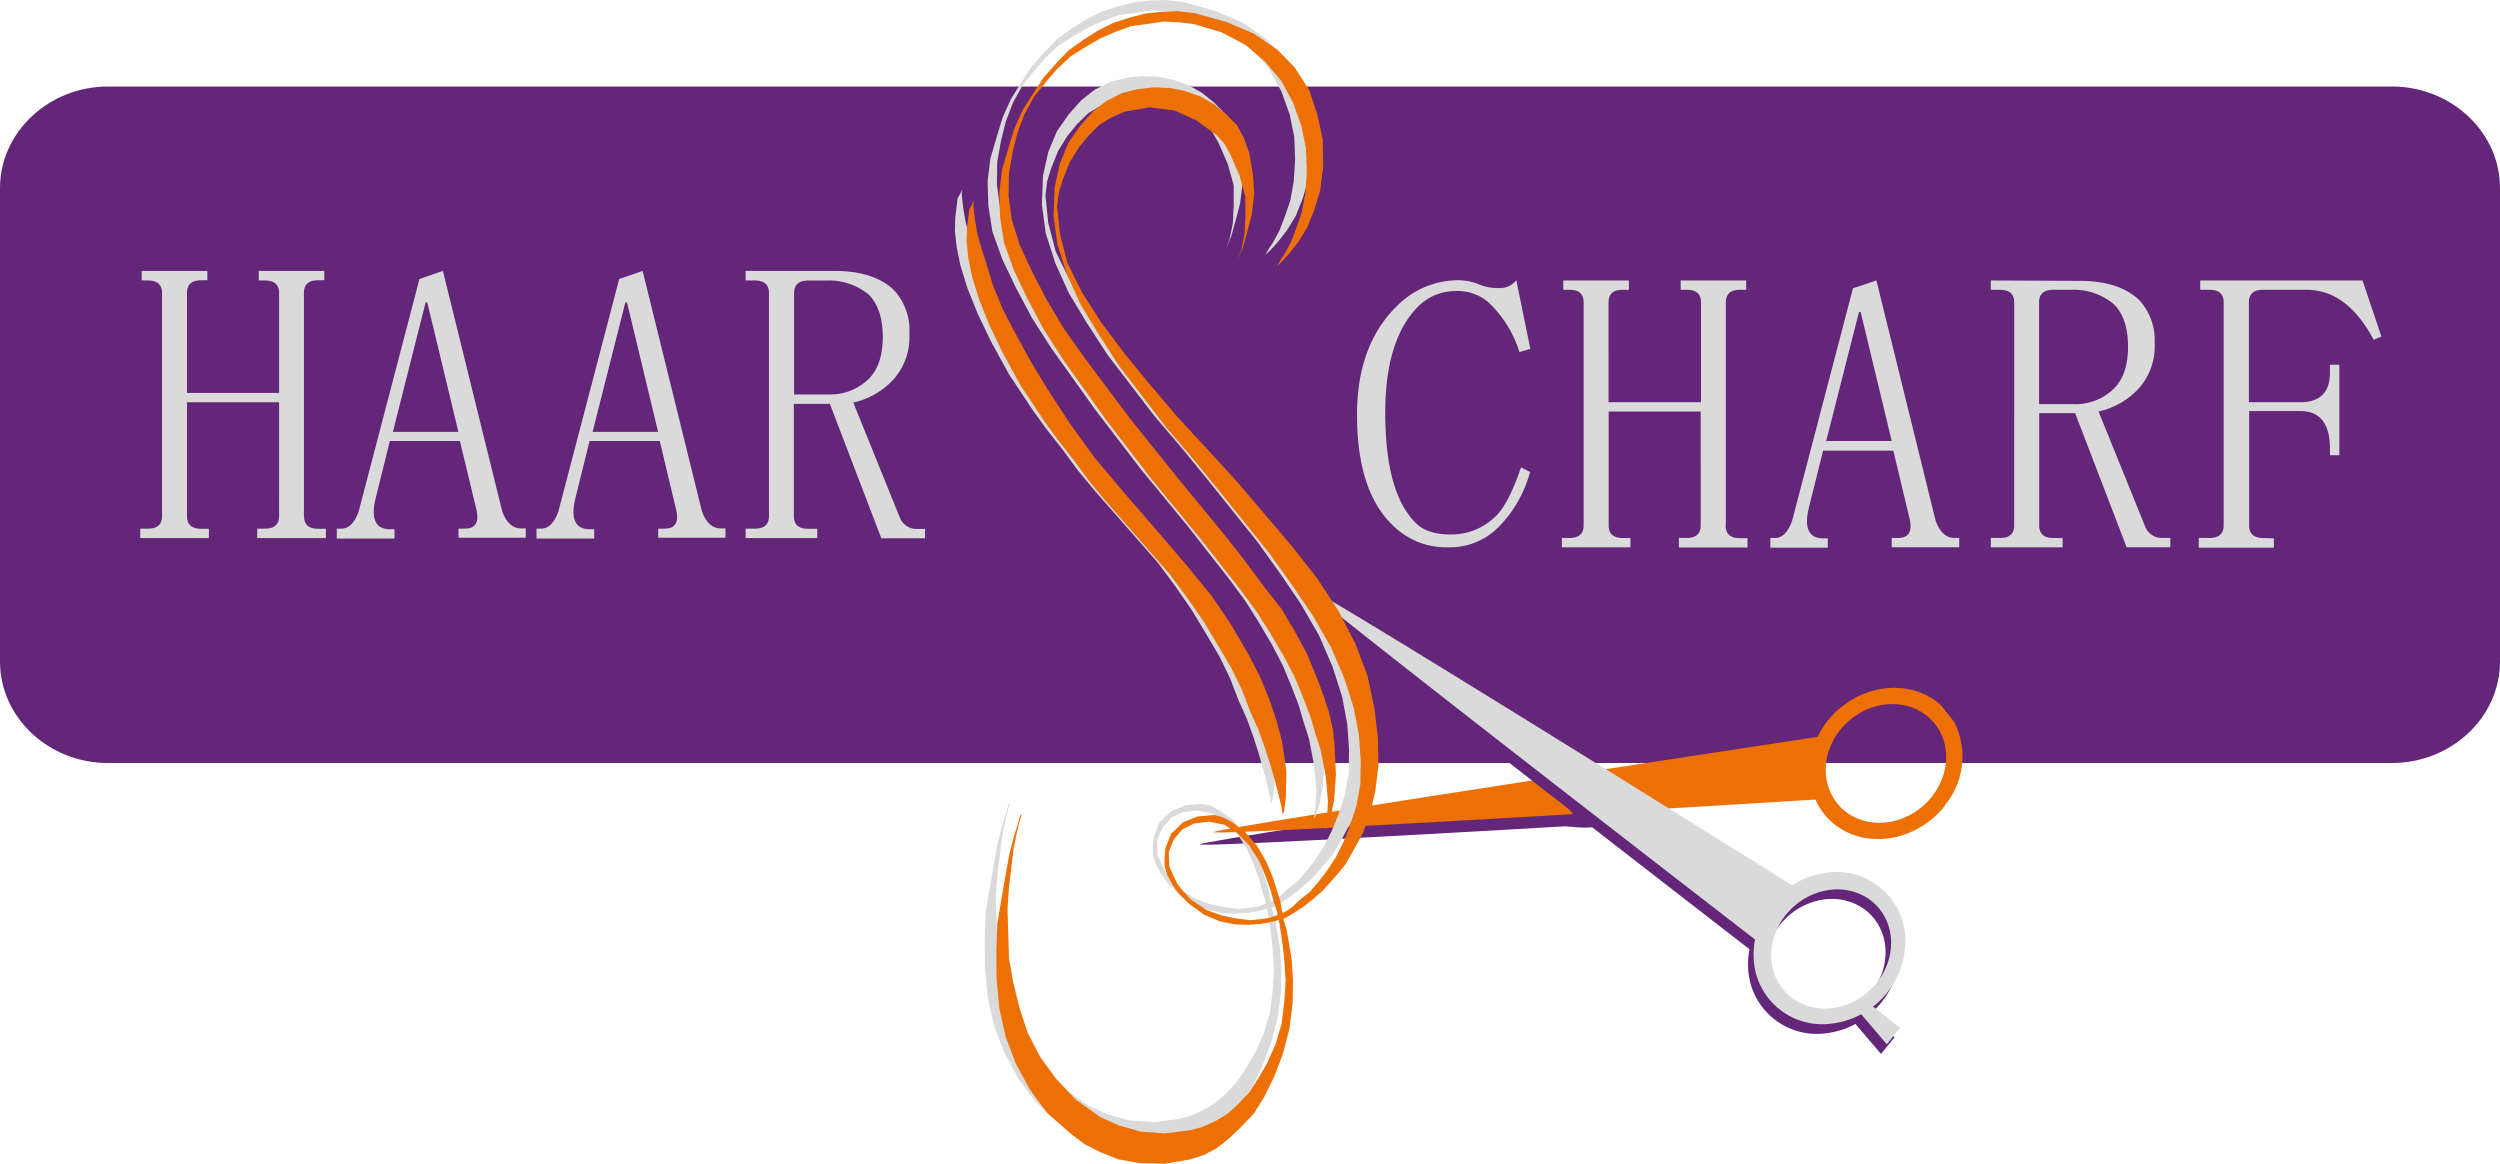
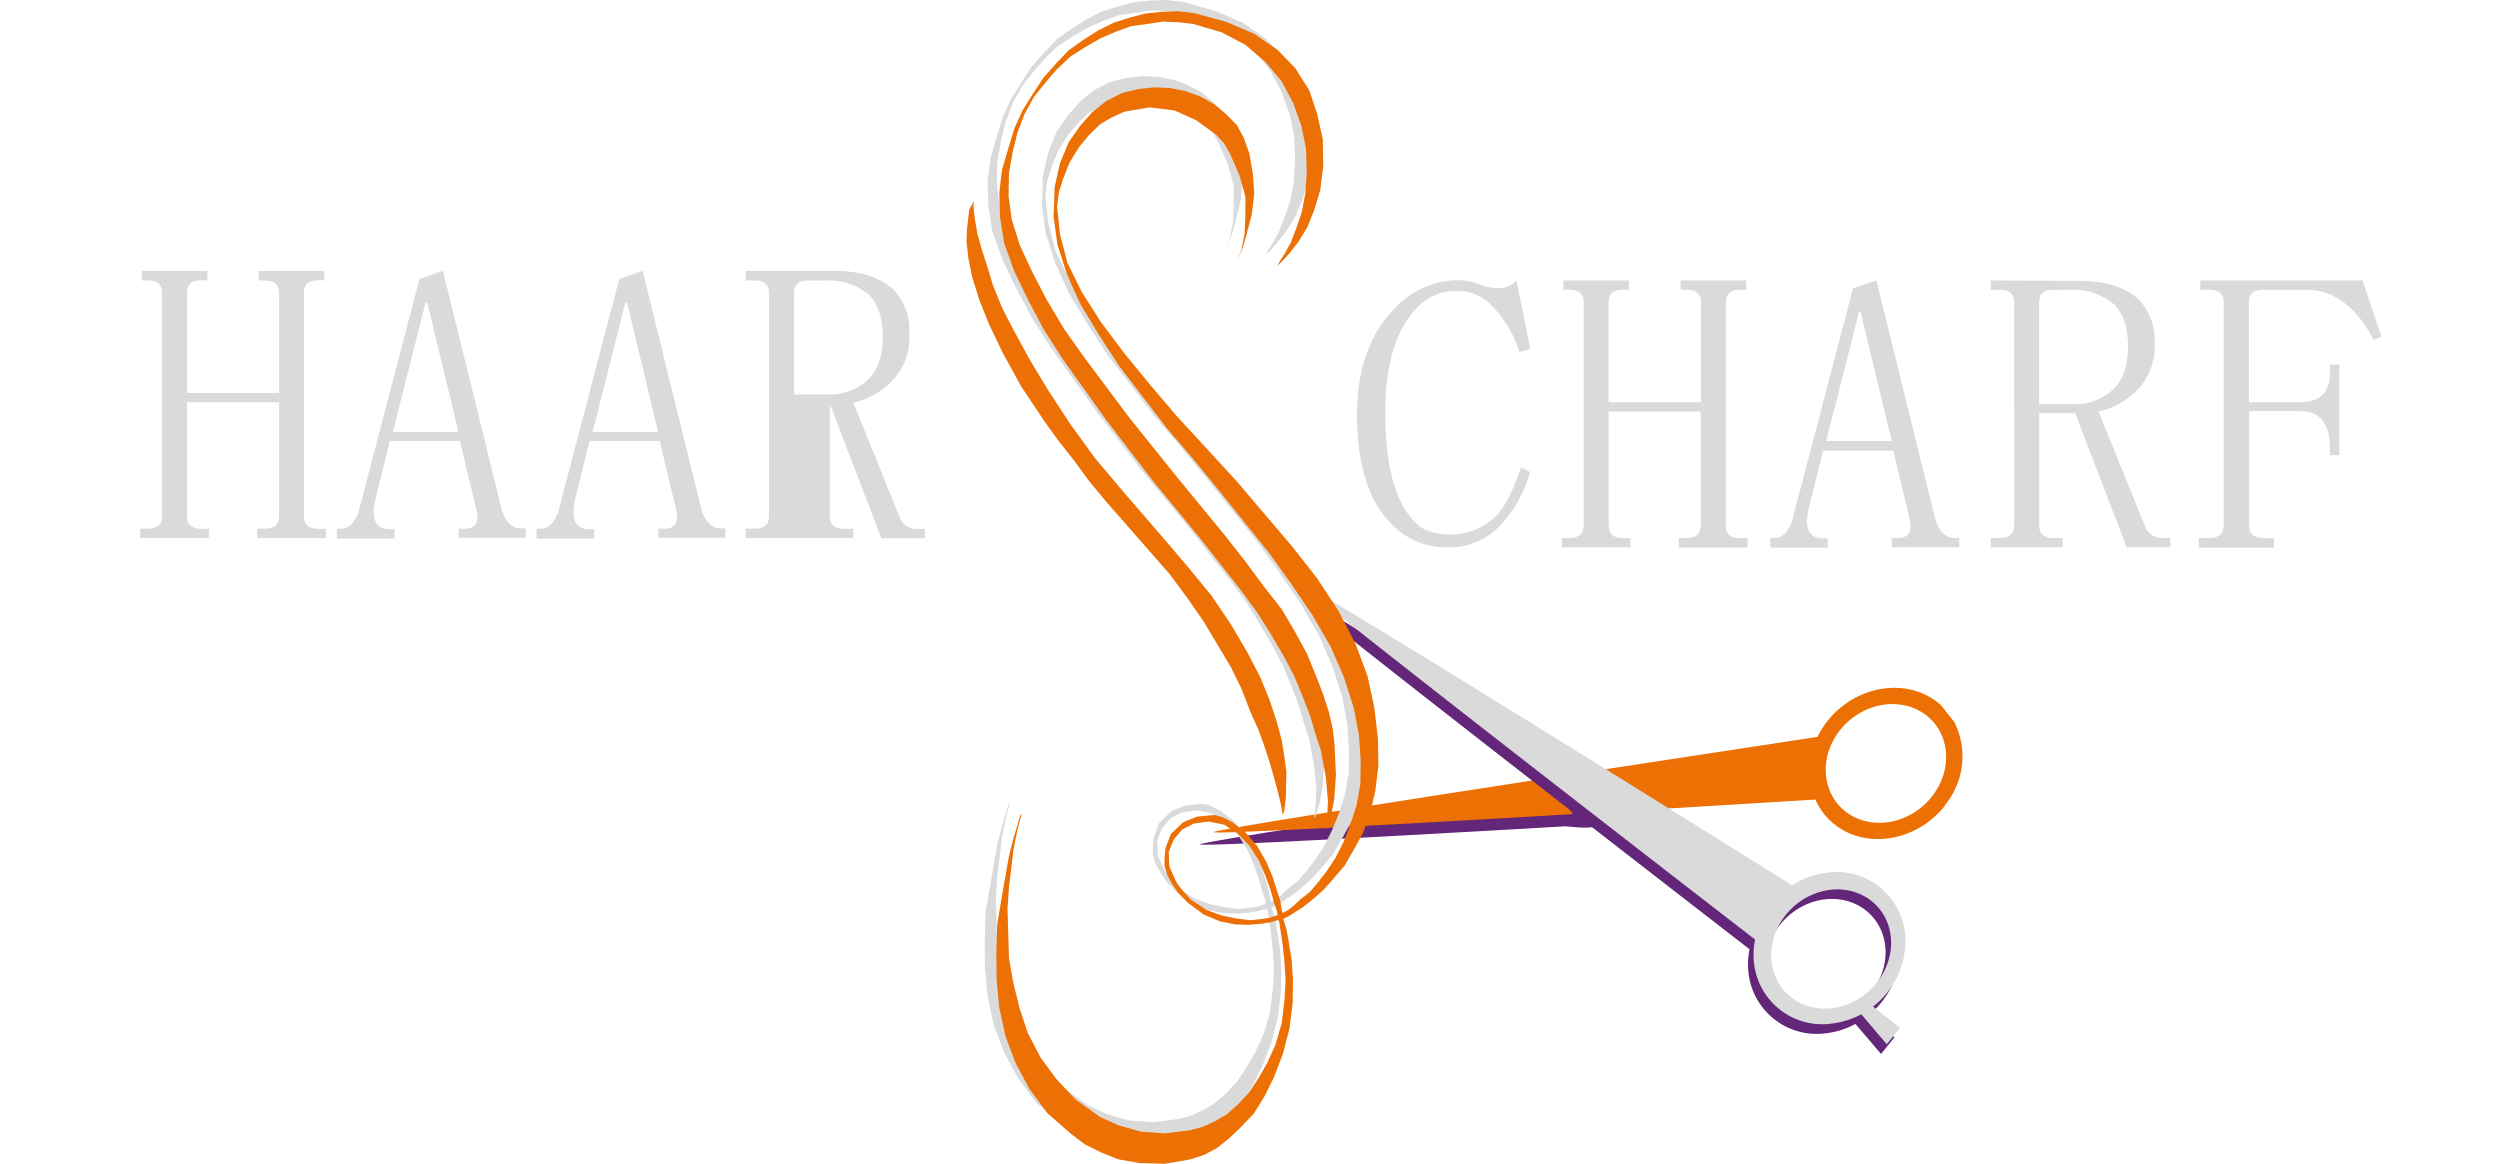
<svg xmlns="http://www.w3.org/2000/svg" viewBox="0 0 396.82 184.72">
  <defs>
    <style>.cls-1{fill:#642679;}.cls-1,.cls-3,.cls-4{fill-rule:evenodd;}.cls-2,.cls-4{fill:#dadada;}.cls-3{fill:#ed7004;}</style>
  </defs>
  <title>haarscharf logo</title>
  <g id="Ebene_2" data-name="Ebene 2">
    <g id="Ebene_1-2" data-name="Ebene 1">
-       <path class="cls-1" d="M17.17,13.73H379.65c9.45,0,17.17,7.25,17.17,16.11V105c0,8.86-7.72,16.11-17.17,16.11H17.17C7.73,121.14,0,113.89,0,105V29.84C0,21,7.73,13.73,17.17,13.73Z" />
-       <path class="cls-2" d="M48.26,81.93c0,1.32.74,2,2.23,2h1.24v1.48H40.83V83.91h1.24c1.48,0,2.23-.66,2.23-2V63.85H29.68V81.93c0,1.32.74,2,2.23,2h1.24v1.48H22.26V83.91h1.23c1.49,0,2.23-.66,2.23-2V46.52c0-1.32-.74-2-2.23-2h-1V43H32.91v1.49h-1c-1.49,0-2.23.67-2.23,2V62.37H44.3V46.52c0-1.32-.75-2-2.23-2h-1V43H51.47v1.49h-1c-1.49,0-2.23.67-2.23,2V81.93ZM73,70H61.88L59.65,79c-.82,3.29-.08,5,2.23,5h.74v1.48H53.46V83.91h.74c1.16,0,2.07-.91,2.73-2.72l9.65-36.9L70.3,43l9.41,38.15c.66,1.81,1.66,2.72,3,2.72h.74v1.48H72.78V83.91h1c1.82,0,2.39-1.16,1.73-3.47L73,70Zm-5.2-22h-.24l-5.2,20.55h10.4L67.82,48Zm36.9,22H93.58L91.35,79c-.82,3.29-.08,5,2.23,5h.74v1.48H85.16V83.91h.74c1.16,0,2.07-.91,2.73-2.72l9.65-36.9L102,43l9.41,38.15c.66,1.81,1.66,2.72,3,2.72h.74v1.48H104.48V83.91h1c1.82,0,2.39-1.16,1.73-3.47L104.72,70Zm-5.2-22h-.24l-5.2,20.55h10.4L99.52,48Zm32.94-5q6.19,0,9.41,3A9.37,9.37,0,0,1,144.34,53a10,10,0,0,1-2.71,7.43,12.36,12.36,0,0,1-6.19,3.47l7.42,18.33a2.87,2.87,0,0,0,2.48,1.73h1.49v1.48h-6.94L131.72,64.1H126V81.93c0,1.32.74,2,2.23,2h1.49v1.48H118.35V83.91h1.48c1.49,0,2.23-.66,2.23-2V46.52c0-1.32-.74-2-2.23-2h-1.48V43ZM126,62.61h5.45a8.71,8.71,0,0,0,6.44-2.47q2.24-2.23,2.23-6.69t-2.23-6.69A10,10,0,0,0,131,44.53h-2.73c-1.49,0-2.23.67-2.23,2V62.61Z" />
+       <path class="cls-2" d="M48.26,81.93c0,1.32.74,2,2.23,2h1.24v1.48H40.83V83.91h1.24c1.48,0,2.23-.66,2.23-2V63.85H29.68V81.93c0,1.32.74,2,2.23,2h1.24v1.48H22.26V83.91h1.23c1.49,0,2.23-.66,2.23-2V46.52c0-1.32-.74-2-2.23-2h-1V43H32.91v1.49h-1c-1.49,0-2.23.67-2.23,2V62.37H44.3V46.52c0-1.32-.75-2-2.23-2h-1V43H51.47v1.49h-1c-1.49,0-2.23.67-2.23,2V81.93ZM73,70H61.88L59.65,79c-.82,3.29-.08,5,2.23,5h.74v1.48H53.46V83.91h.74c1.16,0,2.07-.91,2.73-2.72l9.65-36.9L70.3,43l9.41,38.15c.66,1.81,1.66,2.72,3,2.72h.74v1.48H72.78V83.91h1c1.82,0,2.39-1.16,1.73-3.47L73,70Zm-5.2-22h-.24l-5.2,20.55h10.4L67.82,48Zm36.9,22H93.58L91.35,79c-.82,3.29-.08,5,2.23,5h.74v1.48H85.16V83.91h.74c1.16,0,2.07-.91,2.73-2.72l9.65-36.9L102,43l9.41,38.15c.66,1.81,1.66,2.72,3,2.72h.74v1.48H104.48V83.91h1c1.82,0,2.39-1.16,1.73-3.47L104.72,70Zm-5.2-22h-.24l-5.2,20.55h10.4L99.52,48Zm32.94-5q6.19,0,9.41,3A9.37,9.37,0,0,1,144.34,53a10,10,0,0,1-2.71,7.43,12.36,12.36,0,0,1-6.19,3.47l7.42,18.33a2.87,2.87,0,0,0,2.48,1.73h1.49v1.48h-6.94L131.72,64.1V81.93c0,1.32.74,2,2.23,2h1.49v1.48H118.35V83.91h1.48c1.49,0,2.23-.66,2.23-2V46.52c0-1.32-.74-2-2.23-2h-1.48V43ZM126,62.61h5.45a8.71,8.71,0,0,0,6.44-2.47q2.24-2.23,2.23-6.69t-2.23-6.69A10,10,0,0,0,131,44.53h-2.73c-1.49,0-2.23.67-2.23,2V62.61Z" />
      <path class="cls-2" d="M242.84,75a19.7,19.7,0,0,1-5,8.68A10.8,10.8,0,0,1,230,86.87a12,12,0,0,1-8.91-3.47q-5.7-5.45-5.69-17.58,0-11.14,6.43-17.34a13.71,13.71,0,0,1,9.66-4,8.68,8.68,0,0,1,3.47.75,8.17,8.17,0,0,0,3,.49,3.26,3.26,0,0,0,2.72-1.24l2.23,10.9-1.73.5a18.42,18.42,0,0,0-4.7-7.68,7.38,7.38,0,0,0-5.46-2,8.29,8.29,0,0,0-5.69,2.23q-5.46,5.22-5.45,17.1,0,12.87,4.95,17.58c1.16,1.15,3,1.73,5.45,1.73a10,10,0,0,0,6.94-2.72c1.49-1.33,2.88-4,4.2-7.93l1.49.74Zm31.07,8.42c0,1.32.74,2,2.23,2h1.24v1.48H266.49V85.39h1.23c1.48,0,2.23-.67,2.23-2V65.32H255.34V83.4c0,1.32.74,2,2.23,2h1.23v1.48H247.91V85.39h1.23c1.49,0,2.23-.67,2.23-2V48c0-1.32-.74-2-2.23-2h-1V44.52h10.41V46h-1c-1.49,0-2.23.66-2.23,2V63.84H270V48c0-1.32-.75-2-2.23-2h-1V44.52h10.4V46h-1c-1.49,0-2.23.66-2.23,2V83.4Zm26.61-11.89H289.38l-2.23,8.92c-.83,3.3-.09,5,2.23,5h.74v1.48H281V85.39h.74c1.16,0,2.07-.91,2.72-2.73l9.66-36.9,3.72-1.24,9.4,38.14c.67,1.82,1.66,2.73,3,2.73h.74v1.48H300.27V85.39h1c1.81,0,2.38-1.16,1.73-3.48l-2.48-10.4Zm-5.2-22h-.25L289.87,70h10.4l-4.95-20.55Zm34.78-4.95q6.19,0,9.41,3A9.35,9.35,0,0,1,342,54.43a10,10,0,0,1-2.71,7.43,12.34,12.34,0,0,1-6.19,3.46l7.43,18.34A2.85,2.85,0,0,0,343,85.39h1.49v1.48h-6.93l-8.18-21.29h-5.7V83.4c0,1.32.74,2,2.23,2h1.49v1.48H316V85.39h1.48c1.49,0,2.23-.67,2.23-2V48c0-1.32-.74-2-2.23-2H316V44.52Zm-6.44,19.57h5.45a8.7,8.7,0,0,0,6.44-2.48q2.24-2.23,2.23-6.69t-2.23-6.68A10,10,0,0,0,328.62,46h-2.73c-1.49,0-2.23.66-2.23,2v16.1Zm37.27,21.3v1.48H349V85.39h1.73c1.48,0,2.23-.67,2.23-2V48c0-1.32-.75-2-2.23-2h-1.49V44.52H375l3,8.91-1.23.5Q372.55,46,366.12,46h-6.93c-1.49,0-2.23.66-2.23,2V63.84h8.17c3.14,0,4.7-1.57,4.7-4.71V57.89h1.49V72.25h-1.49v-1c0-4-1.56-6-4.7-6H357V83.4c0,1.32.74,2,2.23,2Z" />
      <path class="cls-1" d="M190.44,134c-.92.47,30.54-1.25,58-2.84,12.52,1.29-2.93-3.76-4.41-5.68-25.52,3.88-52.7,8.08-53.55,8.52Z" />
      <path class="cls-3" d="M192.63,132.06c-.9.47,30.07-1.25,57.07-2.84l-4.34-5.67c-25.13,3.87-51.89,8.07-52.73,8.51Z" />
      <path class="cls-3" d="M308.65,127.87a12.13,12.13,0,0,0,1.55-13.27l-2.14-2.69c-.27-.24-.56-.47-.86-.69-5.15-3.7-12.83-2.23-17.17,3.27a14.05,14.05,0,0,0-1.54,2.47L253,122.38l6,6.3c14.54-.87,26.45-1.6,29.16-1.77a10.16,10.16,0,0,0,3.41,4.23c5.14,3.7,12.82,2.23,17.16-3.27ZM293.18,129c-4-2.9-4.55-8.75-1.14-13.07s9.43-5.47,13.47-2.57,4.54,8.75,1.14,13.07-9.44,5.47-13.47,2.57Z" />
      <path class="cls-1" d="M300.72,164.64l-4.3-3.37a13.21,13.21,0,0,0,5.14-10.71A10.9,10.9,0,0,0,289.08,140a13.06,13.06,0,0,0-5.53,2C277.05,138,205.18,93.12,206,94.49s65.32,51.24,71.7,56.18a11.78,11.78,0,0,0-.23,2.79A10.9,10.9,0,0,0,289.91,164a13,13,0,0,0,4.6-1.47l4.06,4.76,2.15-2.65ZM285.52,161c-4.7-1.83-6.61-7.28-4.26-12.17s8.07-7.37,12.77-5.54,6.61,7.29,4.26,12.18-8.07,7.37-12.77,5.53Z" />
      <path class="cls-4" d="M301.6,163.14l-4.3-3.37a13.21,13.21,0,0,0,5.14-10.71A10.9,10.9,0,0,0,290,138.52a12.94,12.94,0,0,0-5.53,2c-6.5-4.06-78.37-48.94-77.59-47.57s65.32,51.25,71.7,56.18a11.78,11.78,0,0,0-.23,2.79,10.89,10.89,0,0,0,12.47,10.54,13,13,0,0,0,4.61-1.47l4.05,4.76,2.16-2.65Zm-15.2-3.65c-4.7-1.84-6.61-7.29-4.26-12.18s8.07-7.37,12.77-5.53,6.61,7.28,4.26,12.17-8.07,7.37-12.77,5.54Z" />
      <polygon class="cls-4" points="193.84 41.16 194.07 40.8 194.61 39.52 195.43 37.5 196.11 35.07 196.84 32.27 197.23 29.04 197.03 25.93 196.46 22.58 195.6 20.16 194.5 18.1 192.78 16.35 190.85 14.77 188.69 13.54 186.28 12.68 183.84 12.19 181.34 12.08 178.8 12.35 176.22 13 173.75 14.25 171.62 15.92 169.61 18.18 167.75 20.85 166.38 24.16 165.55 27.91 165.38 32.52 165.99 37.03 167.53 41.84 169.66 46.53 172.55 51.32 175.81 56.34 183.3 66.11 187.53 71.06 191.73 76.19 199.6 86.02 203.23 91.08 206.51 95.91 209.38 100.89 211.49 105.77 213.03 110.58 213.85 114.92 214.13 119.01 214.08 122.67 213.47 126.06 212.54 129.03 211.43 131.79 210.16 134.34 208.75 136.48 207.37 138.25 206.03 139.82 204.54 140.99 203.45 142.01 202.6 142.68 201.98 143 201.77 143.16 201.62 142.76 201.4 141.38 200.85 139.58 200.15 137.37 199.1 134.93 197.66 132.45 195.8 130.29 193.68 128.69 192.23 127.93 190.92 127.58 188.19 127.83 185.96 128.72 184 130.6 183.16 132.82 183 134.15 183 135.69 183.41 137.09 184.2 138.53 185.18 140 186.73 141.54 189.21 143.38 191.78 144.46 194.22 144.95 196.34 145.01 198.28 144.86 199.66 144.64 200.66 144.38 201.06 144.23 201.2 144.64 201.42 146.01 201.74 148.17 202.01 150.71 202.22 153.82 202.02 157.08 201.58 160.69 200.6 164.04 199.28 166.97 197.82 169.49 196.4 171.63 194.63 173.54 192.9 175.06 191.03 176.19 188.99 177.1 187 177.63 183.08 178.12 179.26 177.85 175.72 176.85 172.79 175.53 168.89 172.74 165.81 169.48 163.32 166.09 161.29 162.19 160.02 158.37 158.98 154.19 158.3 150.25 158.07 142.51 158.3 139.07 159.03 132.99 159.52 130.54 159.92 128.85 160.24 127.73 160.29 127.36 160.05 127.71 159.7 129.02 159.07 131.06 158.35 133.87 157.77 137.08 157.12 140.86 156.44 144.82 156.3 149.24 156.34 153.68 156.76 158.17 157.75 162.72 159.36 166.97 161.56 171.09 164.38 174.9 168.22 178.26 170.34 179.86 172.89 181.13 175.65 182.24 179.04 182.84 183.08 182.94 187.02 182.26 189.22 181.56 191.29 180.46 193.2 178.96 195.17 177.07 197.15 175 198.83 172.31 200.36 169.22 201.77 165.53 202.84 161.42 203.32 157.43 203.38 153.77 203.18 150.66 202.74 147.91 202.4 145.94 201.99 144.54 201.84 144.13 200.96 143.45 200.84 142.86 200.41 141.65 199.88 139.66 199.01 137.24 197.96 134.8 196.5 132.5 194.62 130.54 192.47 129.12 190.02 128.63 187.68 128.93 185.83 129.86 184.48 131.43 183.66 133.46 183.76 135.78 184.98 138.44 185.99 139.71 187.18 141.01 189.68 142.67 192.08 143.53 194.53 144.02 196.62 144.28 198.38 144.1 199.75 143.88 200.56 143.59 200.96 143.45 201.84 144.13 202.06 143.97 202.67 143.66 203.72 143.01 204.97 142.2 206.46 141.03 208.19 139.5 209.75 137.76 211.54 135.66 213 133.14 214.49 130.43 215.64 127.29 216.46 123.72 216.94 119.73 216.87 115.48 216.31 110.59 215.19 105.44 213.29 100.39 210.64 95.25 207.22 90.02 203.21 84.91 194.43 74.59 189.66 69.39 185.05 64.4 180.66 59.24 176.63 54.32 172.97 49.44 169.89 44.63 167.57 39.92 166.38 35.34 165.94 31.04 166.22 28.76 166.85 26.72 167.95 23.96 169.39 21.63 170.97 19.7 172.72 17.98 174.59 16.86 176.63 15.95 180.57 15.26 184.56 15.74 188.04 17.32 191.23 19.64 192.42 20.94 193.38 22.59 194.89 26.05 195.83 29.45 195.82 32.72 195.69 35.41 195.2 37.85 194.61 39.52 194.07 40.8 193.84 41.16 193.84 41.16" />
-       <polygon class="cls-4" points="201.7 127.73 201.73 127.54 201.99 126.99 202.26 124.71 202.28 122.98 202.34 120.86 202.04 118.51 201.6 115.76 200.81 112.77 199.68 109.36 198.19 105.71 196.16 101.8 193.6 97.44 190.49 92.82 186.62 88.11 182.23 82.95 176.82 76.71 171.92 70.91 167.96 65.42 164.54 60.19 161.65 55.4 159.28 51.07 157.25 47.16 155.76 43.51 154.79 40.3 153.95 37.7 153.28 35.3 152.94 33.33 152.74 31.77 152.66 30.79 152.78 29.84 152.76 30.03 152.5 30.58 152 31.48 151.63 34.52 151.57 36.64 151.84 39.18 152.45 42.14 153.56 45.75 155.19 49.8 157.35 54.3 160.19 59.47 163.95 65.13 166.09 68.09 168.6 71.28 171.09 74.67 173.95 78.1 177.17 81.77 180.56 85.64 183.78 89.31 186.6 93.12 189.22 96.91 191.47 100.65 193.55 104.18 195.25 107.67 196.57 111.1 197.94 114.16 198.95 116.98 199.79 119.59 200.47 121.99 201 123.98 201.38 125.57 201.63 126.75 201.73 127.54 201.7 127.73 201.7 127.73" />
      <polygon class="cls-4" points="200.65 40.63 200.86 40.47 201.74 39.61 202.85 38.39 204.22 36.63 205.66 34.3 206.76 31.54 207.72 28.38 208.18 24.57 208.11 20.32 207.24 16.36 205.97 12.54 203.7 8.99 200.95 6.16 197.22 3.58 192.81 1.7 187.78 0.32 185.11 0 182.6 0.08 180.06 0.35 177.47 1 174.86 1.85 172.4 3.09 170.1 4.55 167.78 6.2 165.8 8.27 163.79 10.54 162.14 13.04 160.46 15.73 159.14 18.66 158.18 21.82 157.2 25.17 156.76 28.78 156.88 32.65 157.53 36.78 159.12 41.21 161.28 45.72 163.79 50.45 166.87 55.26 173.8 64.97 181.13 74.53 188.53 83.52 191.87 87.78 195.04 91.83 197.7 95.43 199.8 98.77 201.88 102.3 203.6 105.59 204.95 108.84 206.12 111.87 206.94 114.67 207.78 117.28 208.61 121.62 208.94 125.32 208.8 128.01 208.55 130.1 208.57 129.91 208.81 129.55 209.42 127.69 209.93 125.06 210.2 121.23 209.99 116.58 209.72 114.04 209.09 111.27 208.1 108.25 206.93 105.22 205.58 101.97 203.69 98.47 201.61 94.94 198.77 91.31 195.79 87.29 192.44 83.03 185.04 74.04 177.5 64.64 170.36 55.1 167.07 50.46 164.34 45.89 161.99 41.37 160 37.08 158.75 33.07 158.24 29.34 158.29 25.69 158.9 22.29 159.65 19.29 160.77 16.34 162.26 13.63 164.07 11.34 165.87 9.25 168.05 7.2 170.34 5.74 172.83 4.3 175.27 3.25 177.69 2.38 182.79 1.65 185.29 1.76 187.57 2.03 192.04 3.34 195.84 5.34 198.99 8.04 201.52 11.04 203.41 14.55 204.71 18.18 205.44 21.74 205.57 25.42 205.35 28.86 204.79 31.88 203.9 34.47 203.05 36.68 202.06 38.49 201.35 39.56 200.86 40.47 200.65 40.63 200.65 40.63" />
      <polygon class="cls-3" points="195.69 42.94 195.92 42.59 196.46 41.3 197.28 39.28 197.96 36.85 198.69 34.05 199.08 30.82 198.88 27.71 198.31 24.36 197.45 21.94 196.35 19.88 194.63 18.13 192.7 16.55 190.54 15.32 188.13 14.46 185.69 13.97 183.19 13.86 180.65 14.13 178.07 14.78 175.6 16.03 173.47 17.7 171.46 19.96 169.6 22.63 168.24 25.94 167.4 29.69 167.23 34.3 167.84 38.81 169.38 43.62 171.51 48.31 174.41 53.1 177.66 58.12 185.15 67.89 189.38 72.84 193.58 77.98 201.46 87.8 205.09 92.86 208.36 97.69 211.23 102.67 213.34 107.55 214.88 112.36 215.71 116.71 215.98 120.79 215.93 124.45 215.32 127.84 214.39 130.82 213.28 133.58 212.01 136.12 210.6 138.26 209.23 140.03 207.88 141.6 206.39 142.77 205.3 143.8 204.45 144.46 203.83 144.78 203.62 144.94 203.47 144.54 203.25 143.16 202.7 141.36 202 139.16 200.95 136.72 199.51 134.23 197.65 132.07 195.53 130.47 194.08 129.72 192.77 129.36 190.04 129.61 187.81 130.5 185.85 132.38 185.01 134.6 184.85 135.93 184.85 137.47 185.26 138.87 186.05 140.32 187.03 141.78 188.58 143.32 191.06 145.16 193.63 146.24 196.08 146.73 198.19 146.79 200.13 146.64 201.51 146.42 202.51 146.16 202.91 146.01 203.06 146.42 203.27 147.79 203.59 149.95 203.86 152.49 204.07 155.6 203.87 158.86 203.43 162.47 202.45 165.82 201.13 168.75 199.67 171.27 198.25 173.41 196.48 175.32 194.75 176.85 192.88 177.97 190.84 178.88 188.85 179.41 184.94 179.9 181.11 179.63 177.57 178.63 174.64 177.31 170.74 174.53 167.66 171.26 165.18 167.88 163.14 163.97 161.87 160.15 160.83 155.97 160.15 152.04 159.92 144.3 160.15 140.85 160.88 134.77 161.37 132.32 161.77 130.63 162.09 129.52 162.14 129.14 161.9 129.49 161.55 130.8 160.92 132.85 160.2 135.65 159.62 138.86 158.97 142.64 158.3 146.61 158.15 151.02 158.19 155.46 158.61 159.95 159.61 164.5 161.21 168.75 163.42 172.87 166.23 176.68 170.07 180.04 172.19 181.64 174.74 182.91 177.5 184.02 180.9 184.62 184.93 184.72 188.87 184.04 191.08 183.34 193.14 182.24 195.05 180.74 197.02 178.85 199 176.78 200.68 174.09 202.21 171 203.62 167.31 204.69 163.2 205.18 159.21 205.23 155.55 205.03 152.44 204.59 149.69 204.25 147.72 203.84 146.32 203.69 145.92 202.81 145.23 202.69 144.64 202.26 143.43 201.73 141.44 200.86 139.02 199.81 136.58 198.35 134.28 196.47 132.32 194.32 130.9 191.87 130.41 189.53 130.71 187.68 131.64 186.33 133.21 185.51 135.24 185.61 137.56 186.83 140.22 187.84 141.5 189.03 142.8 191.53 144.45 193.93 145.32 196.38 145.81 198.47 146.06 200.23 145.88 201.6 145.66 202.41 145.38 202.81 145.23 203.69 145.92 203.91 145.75 204.52 145.44 205.56 144.79 206.82 143.98 208.31 142.81 210.04 141.28 211.6 139.54 213.4 137.44 214.86 134.92 216.34 132.21 217.49 129.07 218.31 125.5 218.79 121.51 218.72 117.26 218.16 112.38 217.04 107.23 215.15 102.18 212.49 97.03 209.07 91.8 205.06 86.69 196.28 76.37 191.51 71.17 186.9 66.18 182.51 61.02 178.48 56.1 174.82 51.22 171.74 46.41 169.42 41.7 168.24 37.12 167.79 32.83 168.07 30.54 168.7 28.5 169.8 25.74 171.24 23.41 172.82 21.48 174.57 19.76 176.44 18.64 178.48 17.73 182.42 17.04 186.41 17.53 189.89 19.1 193.08 21.42 194.27 22.72 195.23 24.38 196.74 27.84 197.68 31.23 197.67 34.5 197.54 37.19 197.05 39.64 196.46 41.3 195.92 42.59 195.69 42.94 195.69 42.94" />
      <polygon class="cls-3" points="203.55 129.51 203.58 129.32 203.84 128.77 204.11 126.49 204.13 124.76 204.19 122.64 203.9 120.29 203.46 117.54 202.66 114.55 201.53 111.14 200.04 107.49 198.01 103.58 195.45 99.22 192.34 94.6 188.48 89.89 184.08 84.74 178.67 78.49 173.78 72.69 169.81 67.2 166.39 61.97 163.5 57.18 161.13 52.85 159.1 48.94 157.61 45.29 156.65 42.09 155.8 39.48 155.13 37.08 154.79 35.11 154.59 33.55 154.51 32.57 154.63 31.62 154.61 31.81 154.35 32.36 153.85 33.26 153.49 36.3 153.42 38.42 153.7 40.96 154.3 43.92 155.41 47.53 157.04 51.58 159.2 56.08 162.04 61.25 165.8 66.91 167.95 69.87 170.45 73.06 172.94 76.45 175.8 79.88 179.02 83.55 182.41 87.43 185.63 91.09 188.45 94.9 191.08 98.69 193.32 102.44 195.41 105.96 197.11 109.45 198.43 112.89 199.79 115.94 200.8 118.76 201.64 121.37 202.32 123.77 202.85 125.76 203.24 127.35 203.48 128.54 203.58 129.32 203.55 129.51 203.55 129.51" />
      <polygon class="cls-3" points="202.5 42.41 202.71 42.25 203.59 41.39 204.7 40.17 206.07 38.41 207.51 36.08 208.61 33.32 209.57 30.16 210.03 26.36 209.96 22.11 209.09 18.14 207.82 14.33 205.55 10.77 202.81 7.94 199.07 5.36 194.66 3.48 189.63 2.1 186.96 1.78 184.45 1.86 181.91 2.13 179.32 2.79 176.71 3.63 174.25 4.87 171.95 6.33 169.63 7.98 167.65 10.05 165.64 12.32 163.99 14.82 162.31 17.51 160.99 20.43 160.03 23.6 159.05 26.95 158.62 30.56 158.73 34.43 159.38 38.56 160.97 42.99 163.13 47.5 165.64 52.23 168.72 57.04 175.65 66.75 182.98 76.31 190.38 85.3 193.72 89.56 196.9 93.61 199.55 97.21 201.65 100.55 203.73 104.08 205.46 107.37 206.8 110.62 207.97 113.65 208.79 116.45 209.64 119.06 210.46 123.4 210.78 127.1 210.66 129.79 210.4 131.88 210.43 131.69 210.66 131.33 211.27 129.48 211.78 126.84 212.05 123.01 211.84 118.36 211.57 115.82 210.94 113.05 209.96 110.03 208.78 107 207.44 103.75 205.54 100.25 203.46 96.72 200.62 93.1 197.64 89.07 194.29 84.81 186.9 75.82 179.35 66.42 172.21 56.88 168.92 52.24 166.19 47.67 163.84 43.15 161.85 38.86 160.6 34.85 160.09 31.13 160.15 27.47 160.75 24.07 161.5 21.07 162.62 18.12 164.11 15.41 165.93 13.12 167.72 11.03 169.9 8.98 172.19 7.52 174.68 6.08 177.12 5.03 179.54 4.16 184.64 3.43 187.14 3.54 189.42 3.81 193.89 5.12 197.7 7.13 200.84 9.82 203.37 12.82 205.26 16.33 206.56 19.96 207.29 23.52 207.42 27.2 207.2 30.64 206.64 33.66 205.75 36.25 204.9 38.46 203.91 40.27 203.21 41.34 202.71 42.25 202.5 42.41 202.5 42.41" />
    </g>
  </g>
</svg>